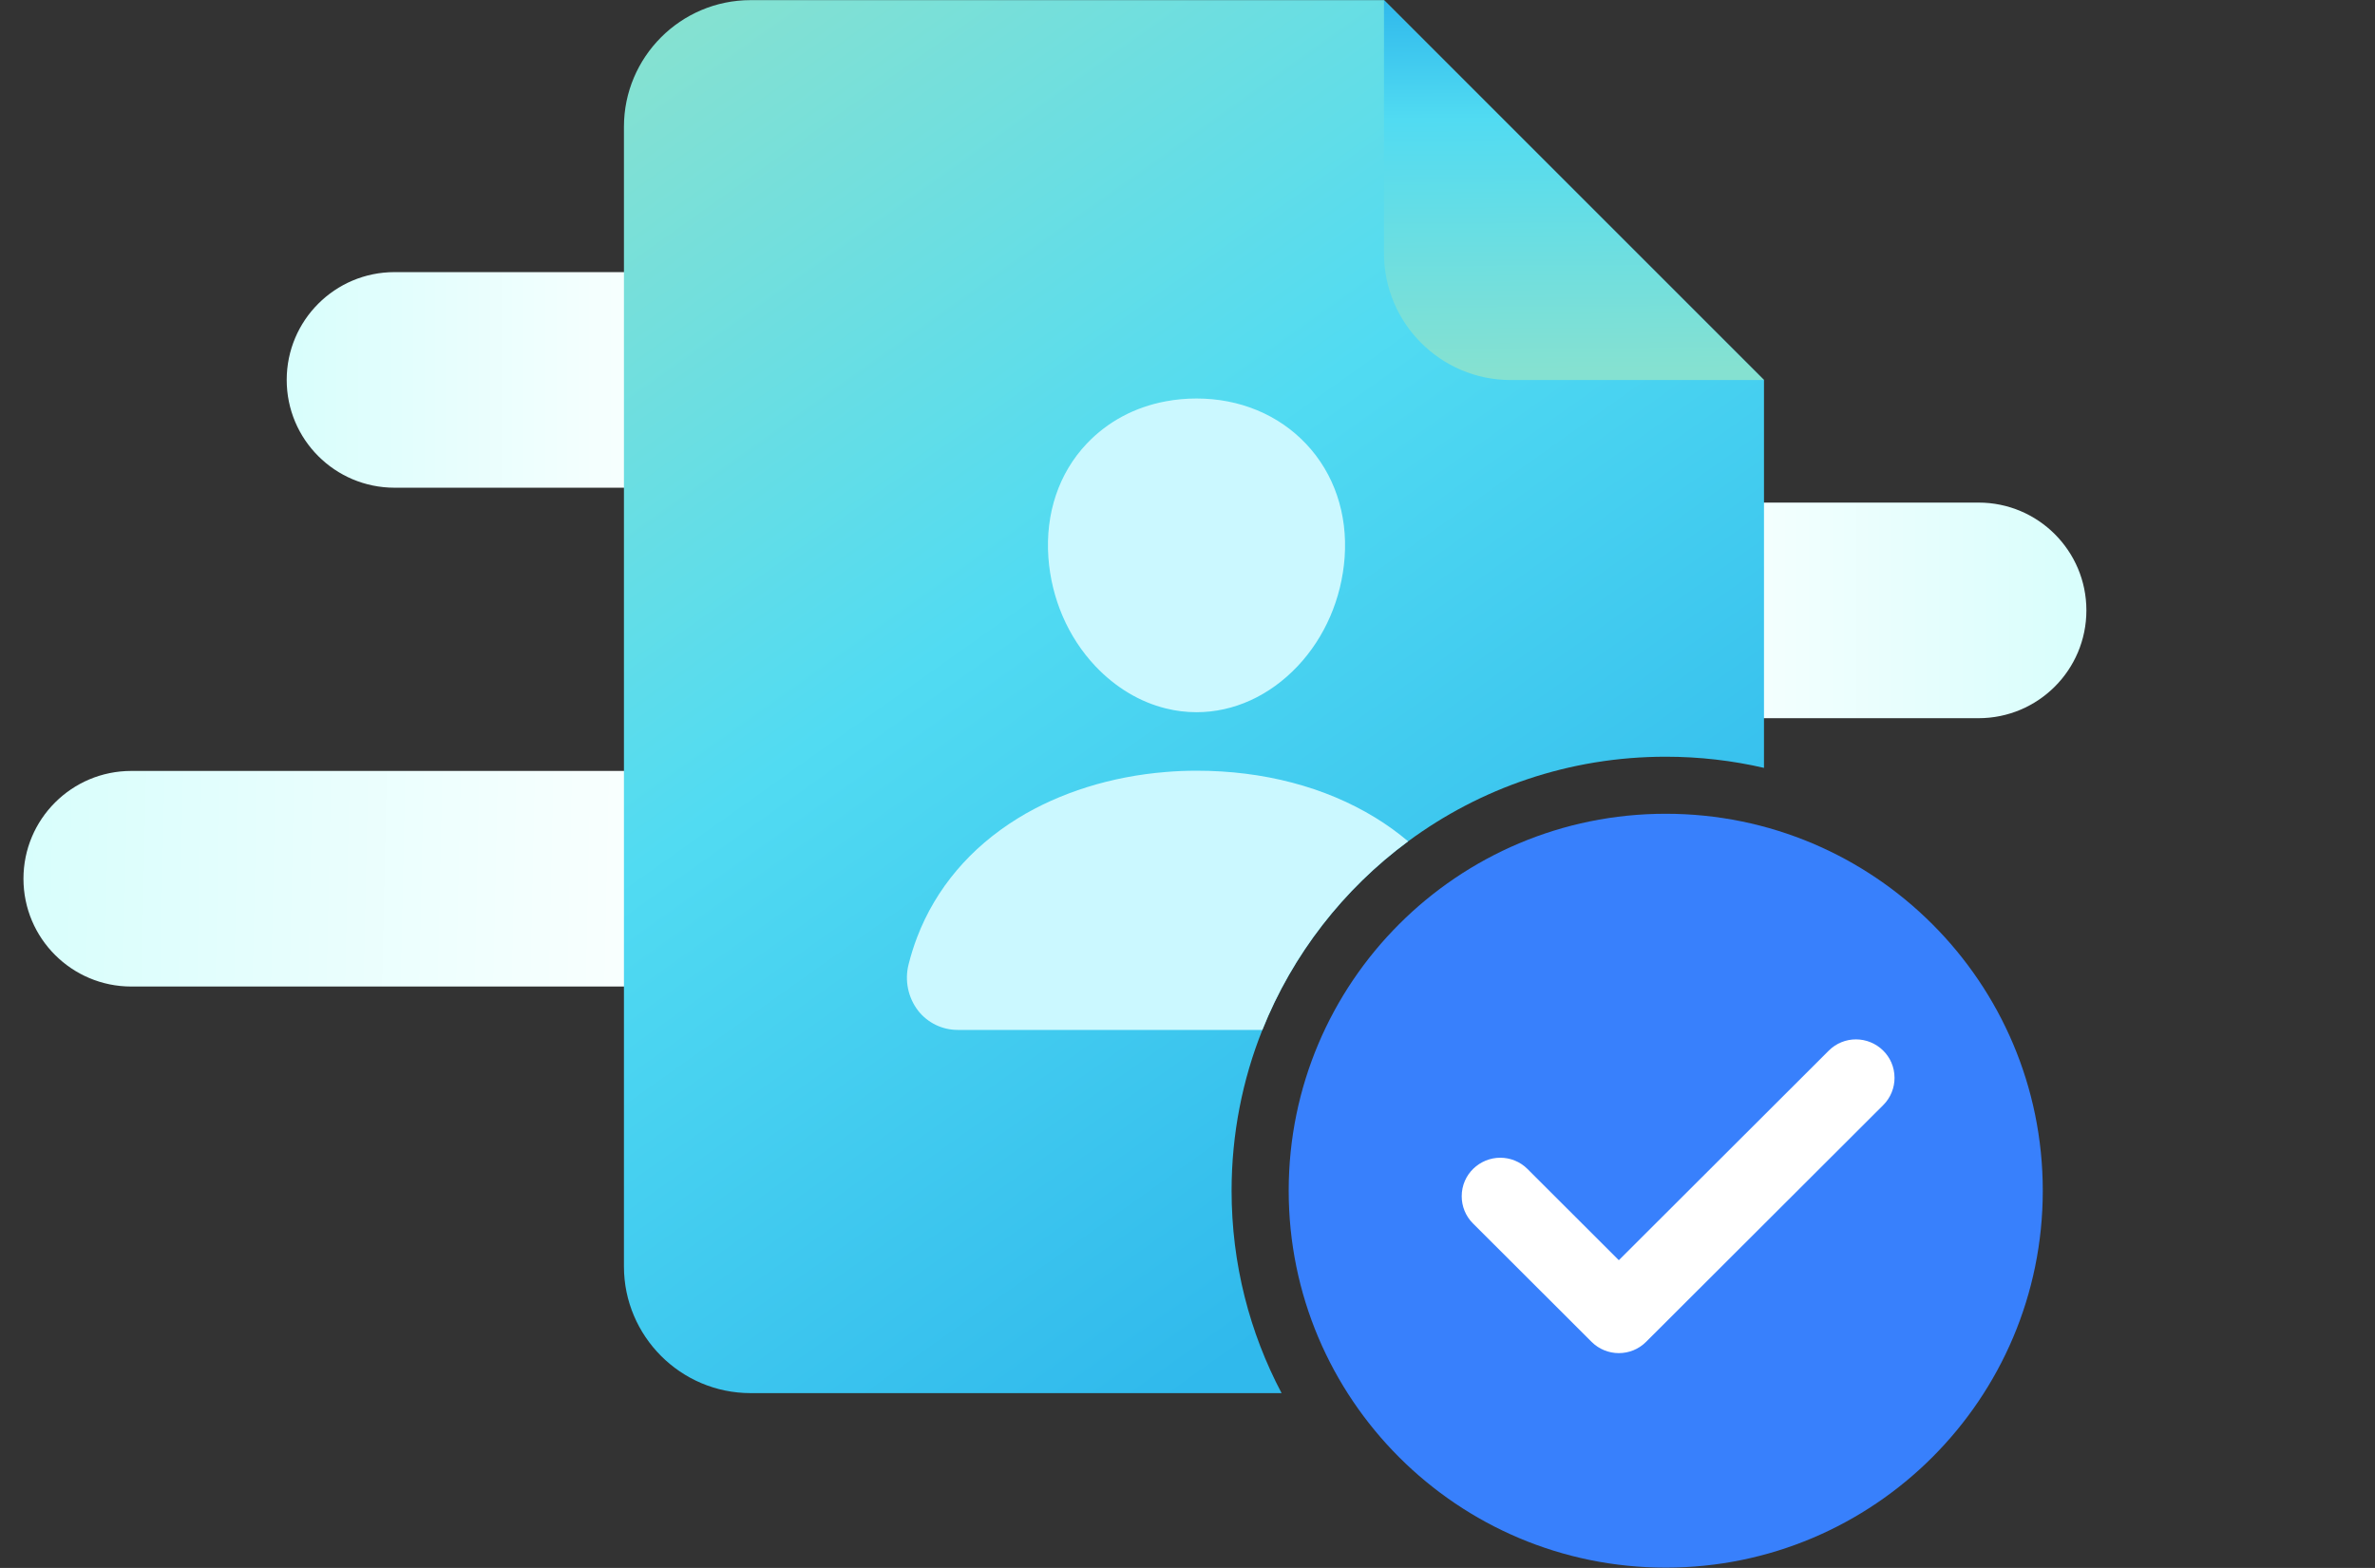
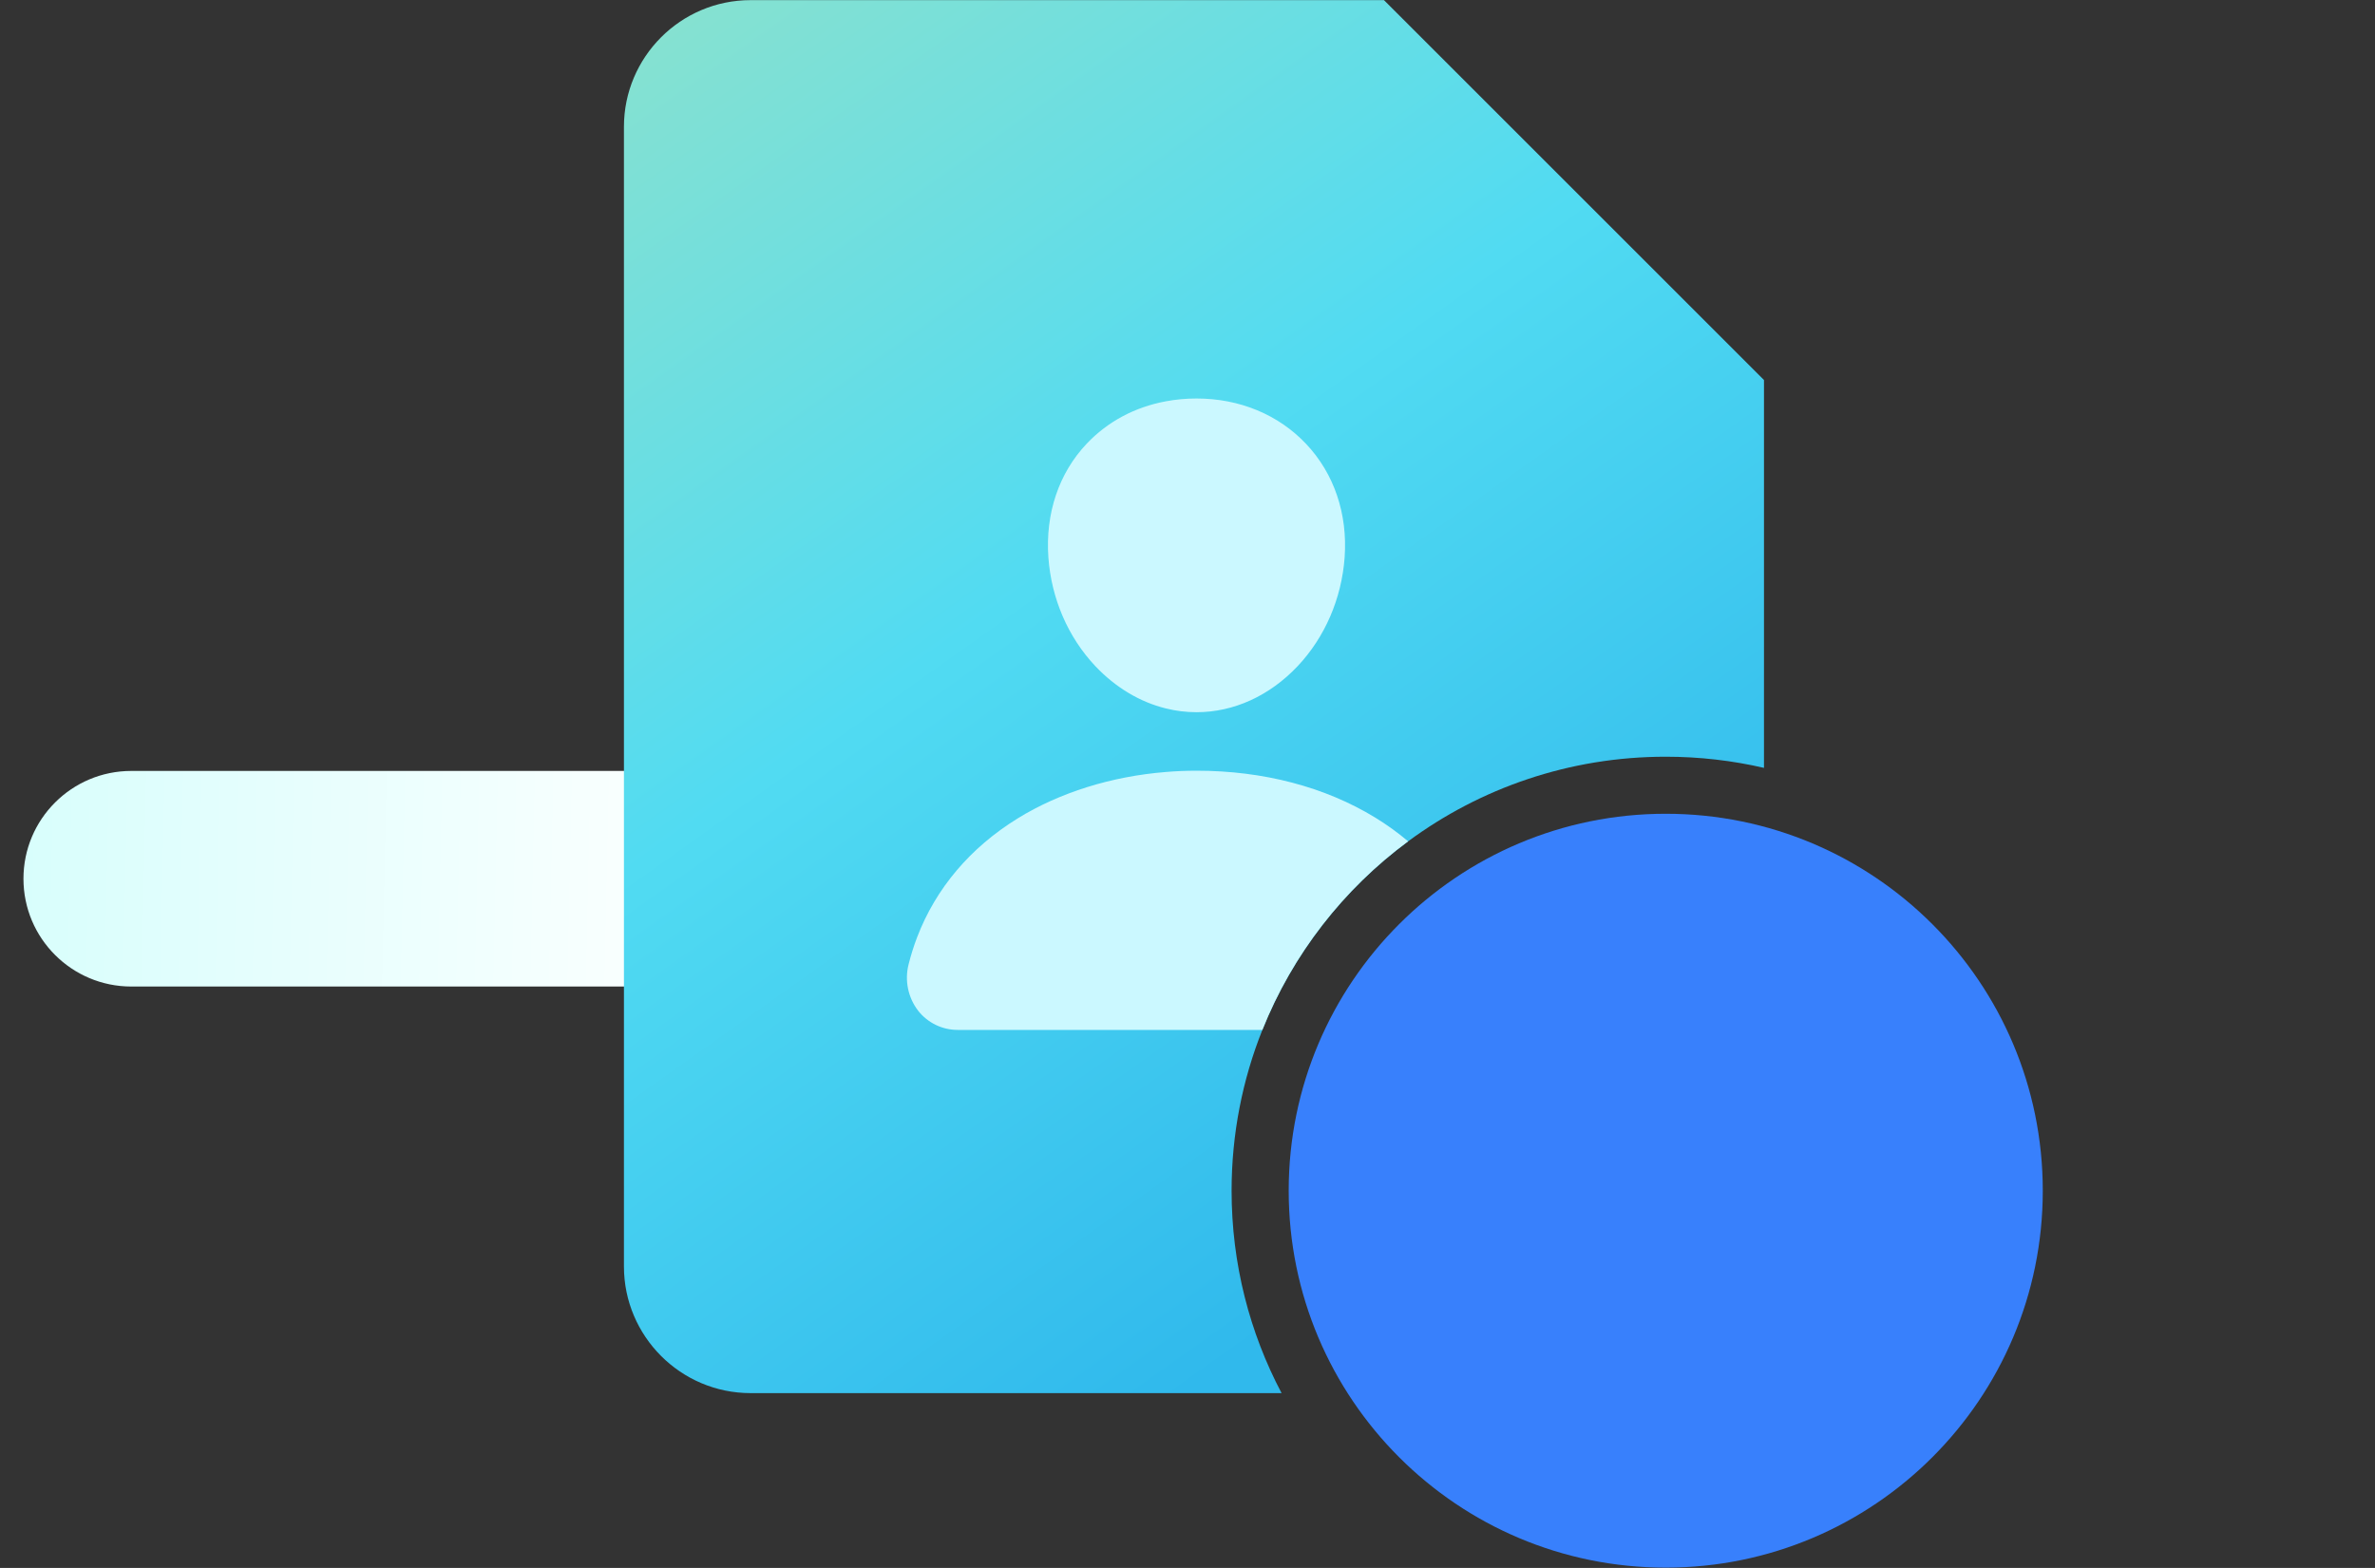
<svg xmlns="http://www.w3.org/2000/svg" width="212" height="140" viewBox="0 0 212 140" fill="none">
  <rect x="0" y="0" width="212" height="140" fill="#333333" stroke="none" />
  <g id="registration_graphic" clip-path="url(#clip0_4853_7398)">
-     <path id="Vector" d="M104.389 44.875H176.613C181.929 44.875 186.238 49.185 186.238 54.5C186.238 59.816 181.928 64.126 176.613 64.126H104.389C99.073 64.126 94.764 59.816 94.764 54.5C94.764 49.184 99.073 44.875 104.389 44.875Z" fill="url(#paint0_linear_4853_7398)" />
-     <path id="Vector_2" d="M35.217 24.297H107.441C112.757 24.297 117.066 28.607 117.066 33.922C117.066 39.238 112.756 43.547 107.441 43.547H35.217C29.901 43.547 25.592 39.238 25.592 33.922C25.592 28.606 29.901 24.297 35.217 24.297Z" fill="url(#paint1_linear_4853_7398)" />
    <path id="Vector_3" d="M11.719 68.836H83.943C89.259 68.836 93.568 73.146 93.568 78.461C93.568 83.777 89.258 88.086 83.943 88.086H11.719C6.403 88.086 2.094 83.777 2.094 78.461C2.094 73.145 6.403 68.836 11.719 68.836Z" fill="url(#paint2_linear_4853_7398)" />
    <path id="Vector_4" d="M157.459 33.933V68.562C154.641 67.911 151.705 67.566 148.689 67.566C140.078 67.566 132.125 70.373 125.692 75.123C119.923 79.383 115.379 85.204 112.682 91.962C110.91 96.402 109.936 101.247 109.936 106.319C109.936 112.845 111.549 118.994 114.398 124.39H67.002C60.757 124.39 55.695 119.301 55.695 113.083V11.319C55.695 5.1 60.757 0.012 67.002 0.012H123.538L157.459 33.933Z" fill="url(#paint3_linear_4853_7398)" />
-     <path id="Vector_5" d="M157.46 33.933L123.539 0.012V22.626C123.539 28.845 128.599 33.933 134.846 33.933H157.46Z" fill="url(#paint4_linear_4853_7398)" />
    <path id="Vector_6" d="M120.026 49.772C119.756 53.448 118.268 56.896 115.832 59.48C113.33 62.132 110.126 63.592 106.808 63.592C105.88 63.592 104.96 63.478 104.062 63.254C101.752 62.683 99.583 61.391 97.774 59.48C95.335 56.893 93.846 53.445 93.582 49.772C93.303 45.855 94.512 42.251 96.994 39.626C98.869 37.64 101.308 36.344 104.062 35.834C104.947 35.666 105.865 35.582 106.808 35.582C110.651 35.582 114.125 37.023 116.597 39.646C119.09 42.29 120.305 45.888 120.026 49.772Z" fill="#CBF8FF" />
    <path id="Vector_7" d="M112.683 91.96H85.485C84.108 91.96 82.806 91.329 81.957 90.246C81.051 89.068 80.739 87.54 81.105 86.102C81.315 85.267 81.57 84.454 81.873 83.664C83.541 79.316 86.607 75.686 90.85 73.069C94.6 70.757 99.211 69.322 104.062 68.93C104.971 68.852 105.887 68.816 106.805 68.816H106.808C112.76 68.813 118.278 70.261 122.754 73C123.807 73.645 124.788 74.353 125.693 75.121C119.924 79.381 115.379 85.202 112.683 91.96Z" fill="#CBF8FF" />
    <path id="Vector_8" d="M182.345 106.316C182.345 124.903 167.276 139.972 148.689 139.972C130.101 139.972 115.033 124.903 115.033 106.316C115.033 87.728 130.101 72.66 148.689 72.66C167.276 72.66 182.345 87.728 182.345 106.316Z" fill="#3880FC" />
-     <path id="Vector_9" fill-rule="evenodd" clip-rule="evenodd" d="M168.101 98.675L146.938 119.808C146.938 119.808 146.937 119.809 146.936 119.81C146.264 120.486 145.379 120.818 144.502 120.818C143.625 120.818 142.74 120.482 142.068 119.811L131.487 109.244H131.486C130.813 108.574 130.477 107.691 130.477 106.812C130.477 104.842 132.09 103.373 133.919 103.373C134.798 103.373 135.681 103.708 136.352 104.38C136.352 104.38 136.352 104.38 136.352 104.381L144.502 112.522L163.234 93.817L163.235 93.816C163.905 93.141 164.789 92.805 165.668 92.805C167.502 92.805 169.111 94.272 169.111 96.244C169.111 97.122 168.774 98.005 168.101 98.675Z" fill="white" />
  </g>
  <defs>
    <linearGradient id="paint0_linear_4853_7398" x1="186.239" y1="54.5" x2="145.082" y2="54.5" gradientUnits="userSpaceOnUse">
      <stop stop-color="#D8FEFC" />
      <stop offset="1" stop-color="white" />
    </linearGradient>
    <linearGradient id="paint1_linear_4853_7398" x1="25.592" y1="33.922" x2="63.894" y2="33.922" gradientUnits="userSpaceOnUse">
      <stop stop-color="#D8FEFC" />
      <stop offset="1" stop-color="white" />
    </linearGradient>
    <linearGradient id="paint2_linear_4853_7398" x1="2.112" y1="77.472" x2="66.537" y2="78.866" gradientUnits="userSpaceOnUse">
      <stop stop-color="#D8FEFC" />
      <stop offset="1" stop-color="white" />
    </linearGradient>
    <linearGradient id="paint3_linear_4853_7398" x1="56.635" y1="5.008" x2="129.537" y2="107.625" gradientUnits="userSpaceOnUse">
      <stop stop-color="#85E1D1" />
      <stop offset="0.47" stop-color="#51DBF2" />
      <stop offset="1" stop-color="#30B9EC" />
    </linearGradient>
    <linearGradient id="paint4_linear_4853_7398" x1="140.529" y1="32.986" x2="140.322" y2="0.064" gradientUnits="userSpaceOnUse">
      <stop stop-color="#85E1D1" />
      <stop offset="0.68" stop-color="#51DBF2" />
      <stop offset="1" stop-color="#30B9EC" />
    </linearGradient>
    <clipPath id="clip0_4853_7398">
      <rect width="211.094" height="140" fill="white" transform="translate(0.453)" />
    </clipPath>
  </defs>
</svg>